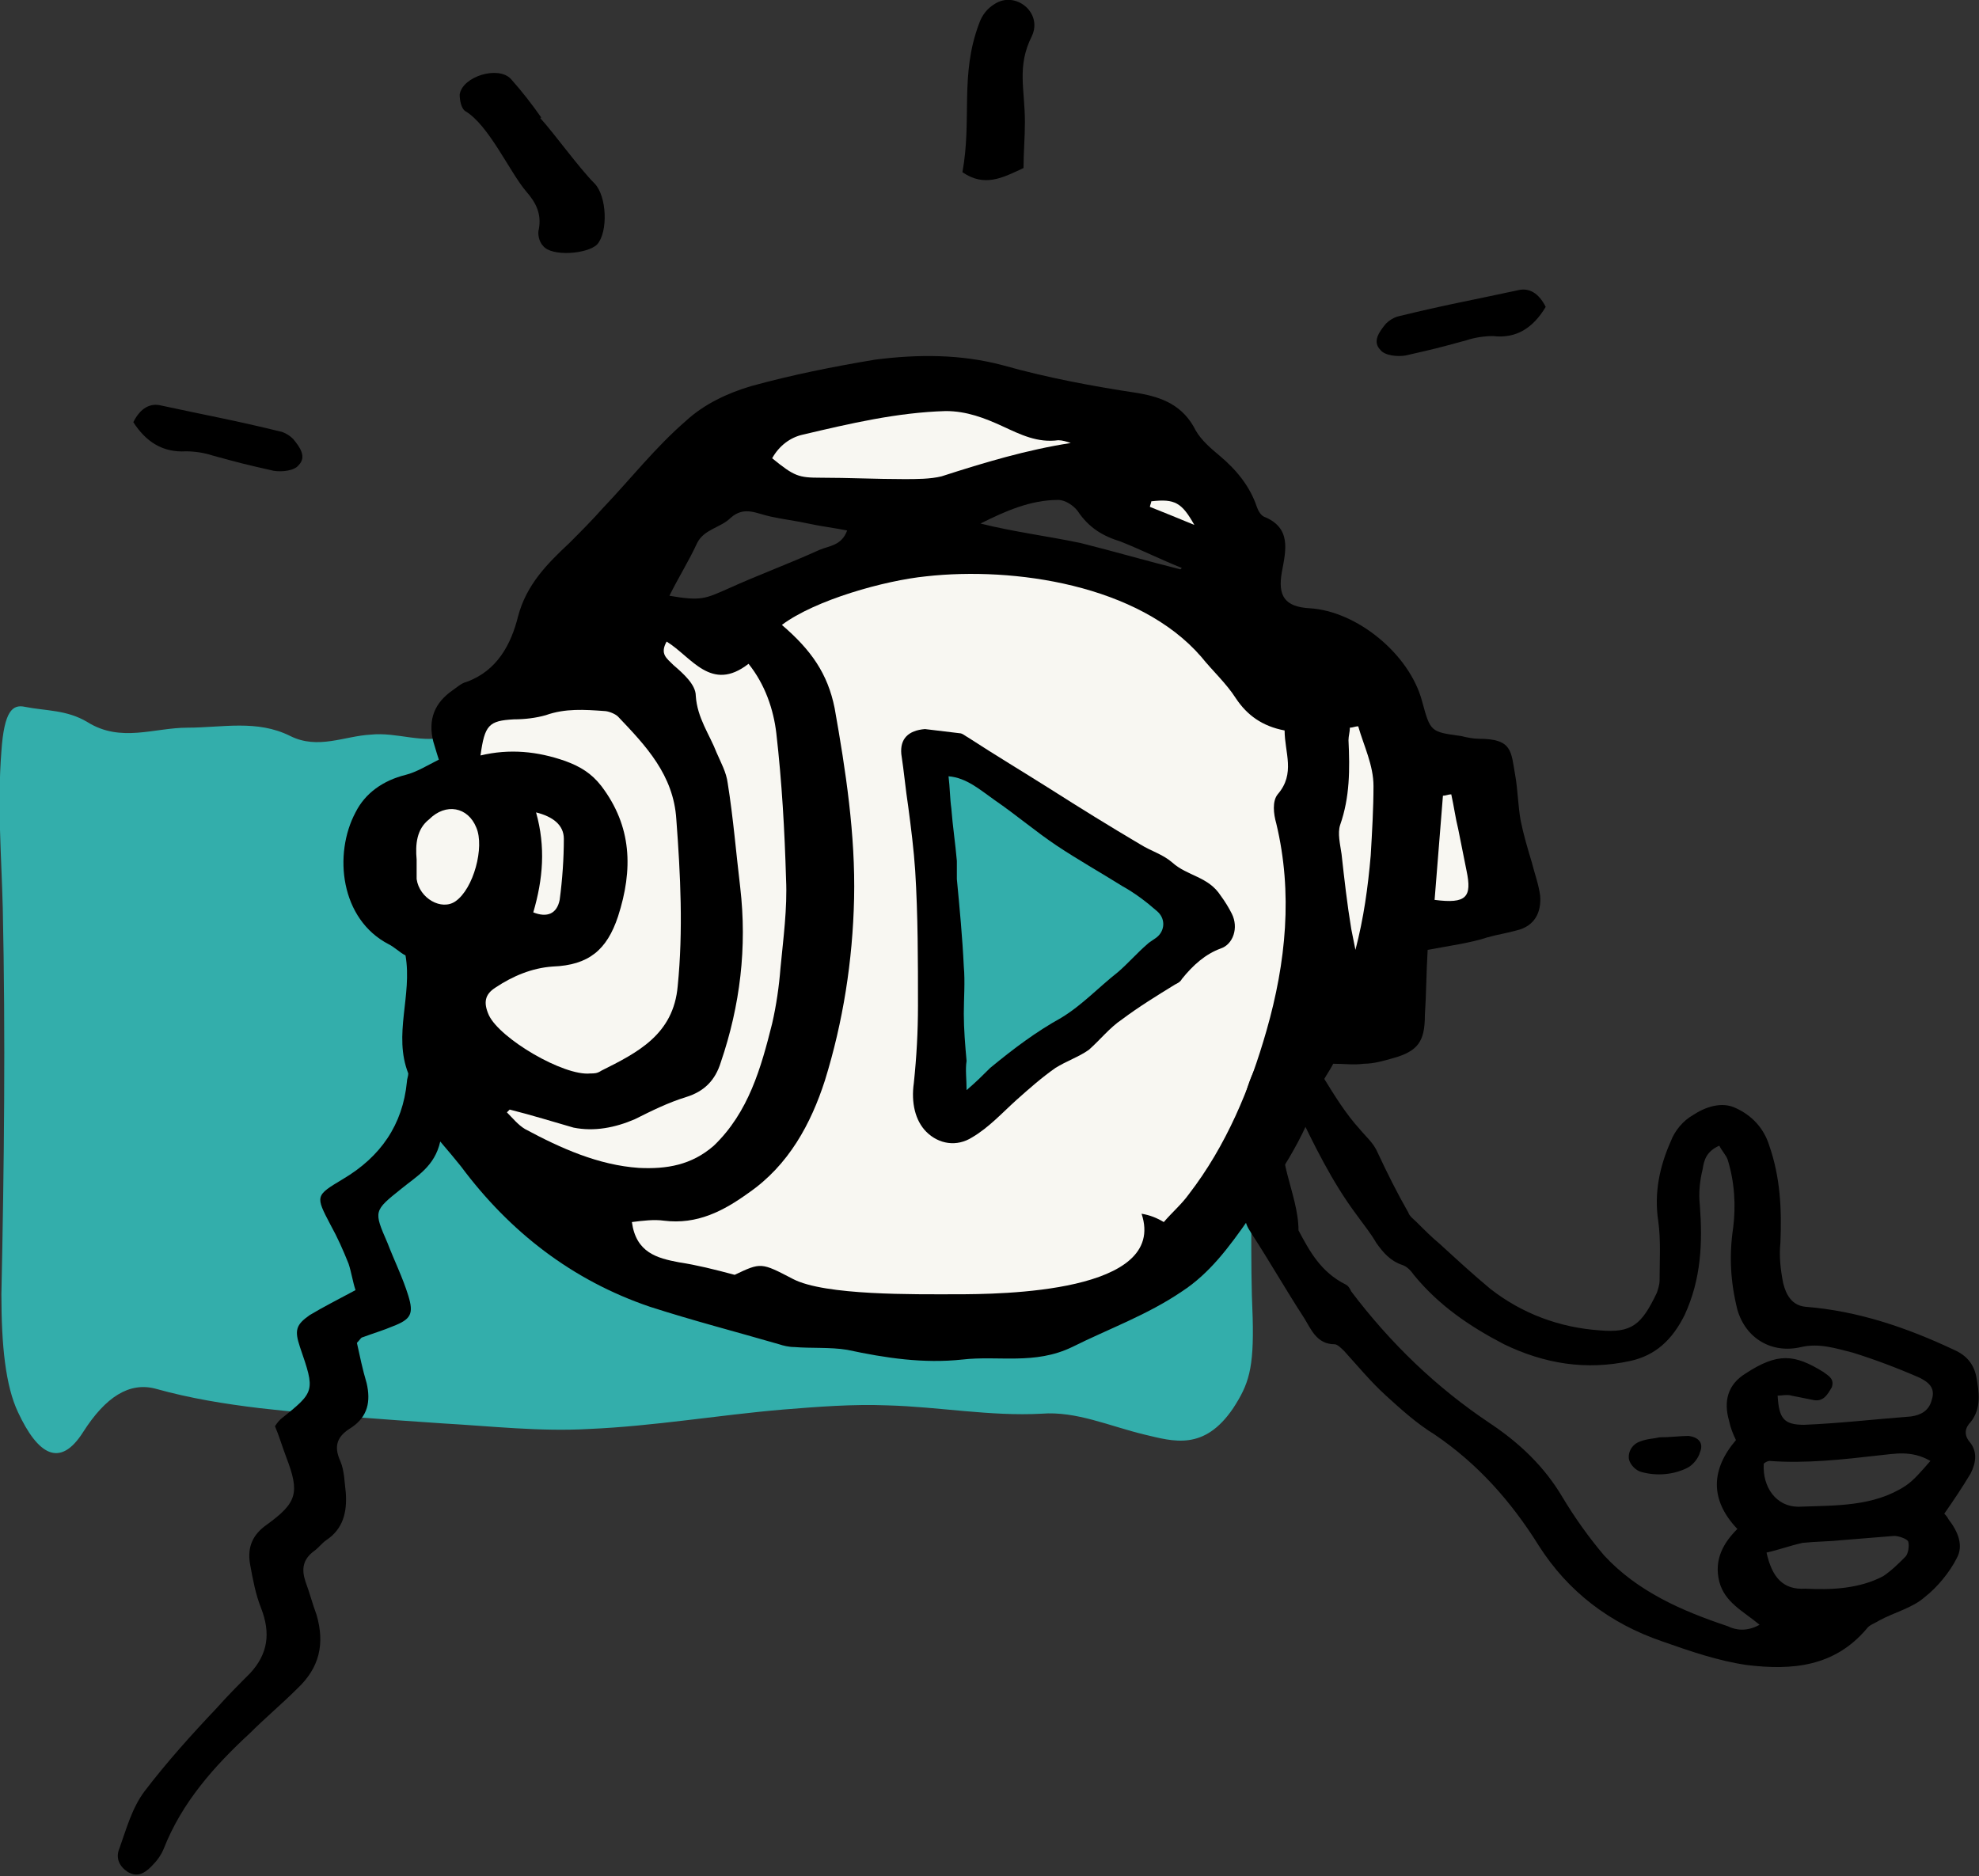
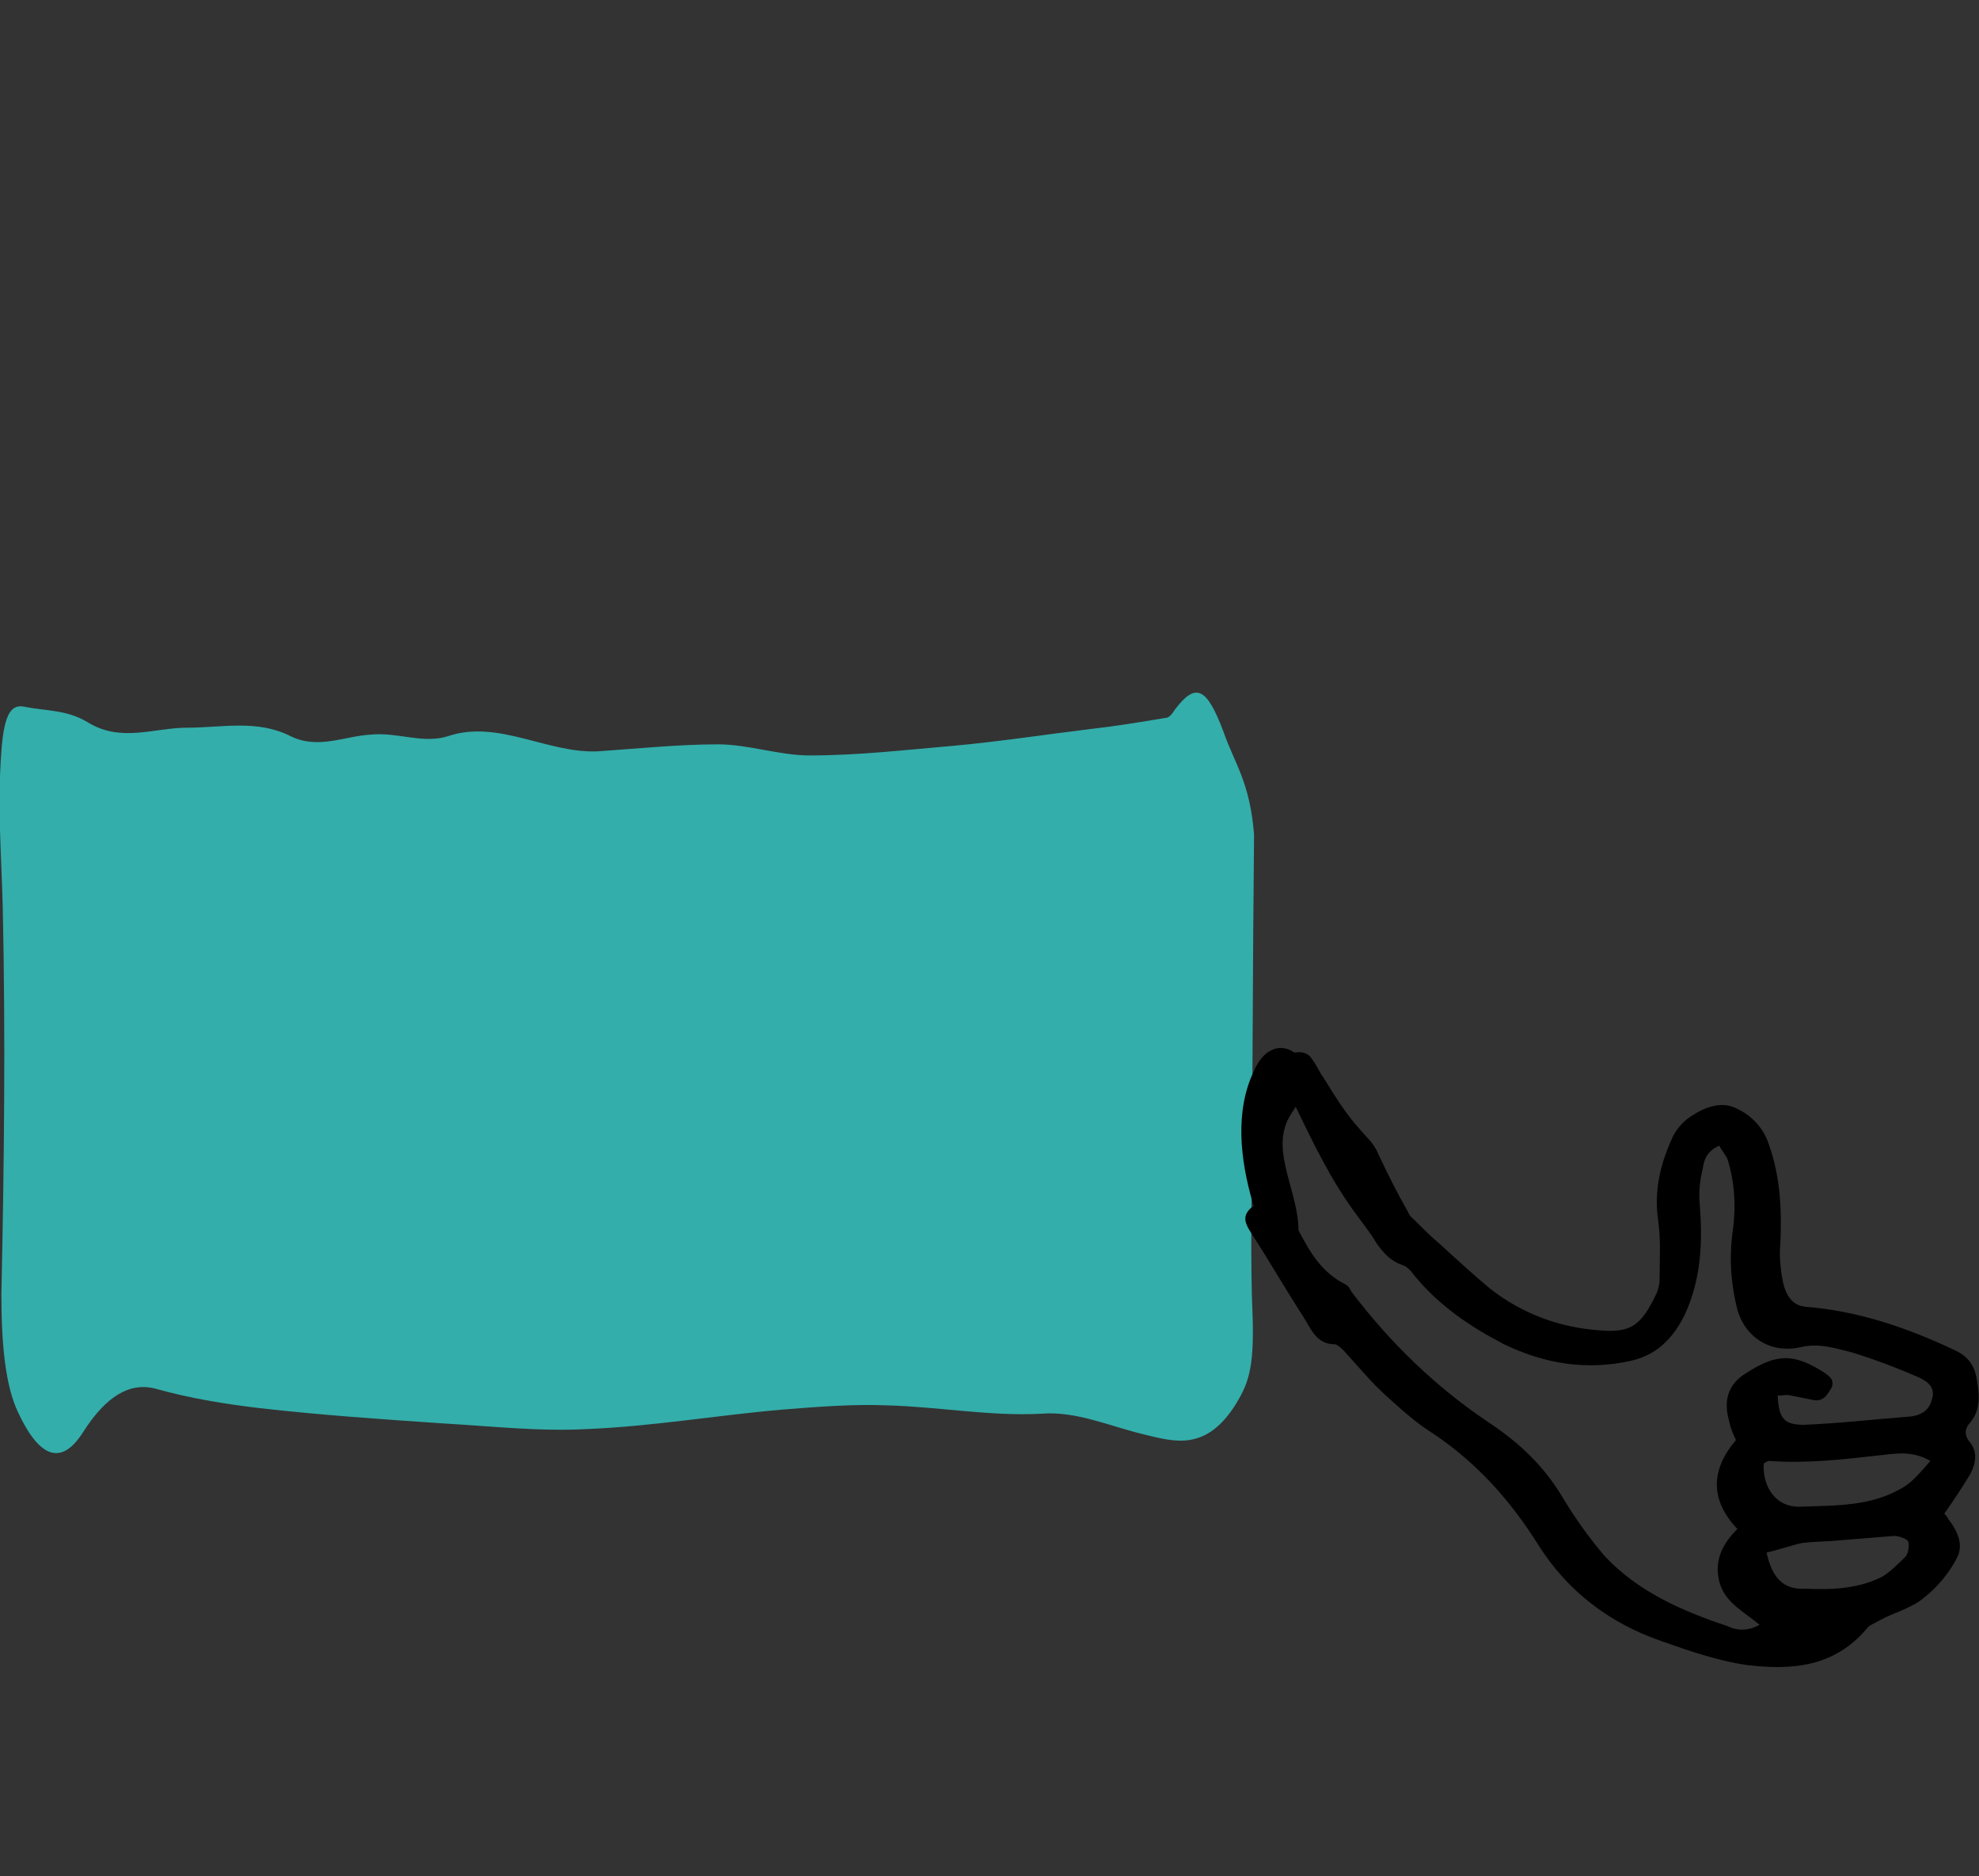
<svg xmlns="http://www.w3.org/2000/svg" version="1.1" id="Layer_1" x="0" y="0" width="142.5" height="135.1" xml:space="preserve">
  <rect width="100%" height="100%" fill="#333333" stroke="none" />
  <style>.st0{fill:#33aeab}.st1{fill:#f8f7f2}</style>
  <path class="st0" d="M90.3 60.1c-.1 9.4-.1 18.9-.2 28.3 0 2.2 0 4.3.1 6.5.1 3.7-.3 4.8-1.4 6.5-2.1 3.1-4.3 2.4-6.4 1.9-2.5-.6-4.9-1.7-7.4-1.5-3.7.2-7.4-.5-11.1-.6-2.5-.1-5 .1-7.5.3-4.7.4-9.3 1.2-14 1.4-3.5.2-7-.2-10.5-.4-4.4-.3-8.8-.6-13.2-1.1-2.5-.3-5-.7-7.5-1.4-1.9-.5-3.6.6-5.2 3.1-1.7 2.7-3.3 1.6-4.7-1.4C.4 99.8.1 96.9.1 93.2c.2-9.3.3-18.6.1-27.8-.1-3.9-.4-7.4-.1-11.3.2-2.9.8-3.4 1.7-3.2 1.5.3 3 .2 4.5 1.1 2.4 1.5 4.8.4 7.2.4 2.5 0 5-.6 7.4.6 2 1 3.9 0 5.8-.1 1.9-.2 3.8.7 5.6.1 3.6-1.2 7.2 1.3 10.8 1.1 2.9-.2 5.8-.5 8.6-.5 2.2 0 4.4.8 6.6.8 3.5 0 6.9-.4 10.4-.7 3.3-.3 6.5-.8 9.8-1.2 1.8-.2 3.6-.5 5.4-.8.3 0 .5-.3.7-.6 1.5-2 2.3-1.6 3.5 1.6.8 2.3 1.9 3.6 2.2 7.4z" />
-   <path d="M102.8 68.4c-.1 1.7-.1 3.2-.2 4.7 0 1.9-.5 2.6-2.3 3.1-.7.2-1.4.4-2.1.4-.7.1-1.4 0-2.2 0-.3.6-.8 1.2-1 1.9-1 3.5-3.1 6.4-5.1 9.3-1.4 2-2.8 3.9-4.8 5.2-2.5 1.7-5.3 2.7-7.9 4-2.7 1.3-5.3.6-7.9.9-2.8.3-5.5-.1-8.3-.7-1.2-.2-2.6-.1-3.8-.2-.4 0-.8-.1-1.1-.2-3.1-.9-6.2-1.7-9.3-2.7-5.6-1.9-10.1-5.4-13.6-10.1-.4-.5-.9-1.1-1.5-1.8-.4 1.8-1.7 2.5-2.8 3.4-2 1.6-2 1.6-1 3.9.5 1.3 1.1 2.5 1.5 3.8.4 1.3.2 1.7-1.1 2.2-.7.3-1.4.5-2.2.8-.1 0-.2.2-.4.4.2.9.4 1.9.7 2.9.3 1.3.1 2.4-1.1 3.2-1 .6-1.3 1.3-.8 2.4.3.7.3 1.5.4 2.3.1 1.4-.2 2.6-1.4 3.4-.3.2-.6.6-.9.8-.8.6-.9 1.3-.6 2.2.3.8.5 1.6.8 2.4.6 2.1.2 3.8-1.4 5.3-1.1 1.1-2.3 2.1-3.4 3.2-2.6 2.4-4.9 5-6.2 8.3-.2.5-.5.9-.9 1.3-.5.5-1 .8-1.7.4-.6-.4-.9-1-.6-1.7.5-1.4.9-2.9 1.8-4.1 1.6-2.1 3.4-4.1 5.2-6 .8-.9 1.6-1.7 2.4-2.5 1.3-1.4 1.5-2.9.8-4.7-.4-1-.6-2.1-.8-3.2-.2-1.2.2-2.1 1.2-2.8 2.2-1.6 2.4-2.3 1.4-4.9-.3-.8-.5-1.5-.8-2.2.2-.3.3-.4.4-.5 2.5-2 2.5-2 1.4-5.2-.4-1.2-.3-1.6.7-2.3 1-.6 2-1.1 3.3-1.8-.2-.6-.3-1.3-.5-1.9-.4-1-.8-1.9-1.3-2.8-1.1-2.1-1.1-2.1.9-3.3 2.7-1.6 4.3-3.9 4.6-7 0-.2.1-.4.1-.6-1.1-2.8.3-5.6-.2-8.5-.4-.2-.8-.6-1.2-.8-3.5-1.8-4-6.5-2.4-9.5.7-1.4 2-2.3 3.6-2.7.8-.2 1.6-.7 2.4-1.1-.2-.6-.3-1-.4-1.3-.4-1.6.1-2.8 1.4-3.7.3-.2.6-.5 1-.6 2.2-.8 3.2-2.7 3.7-4.7.6-2.3 2.1-3.8 3.7-5.3.8-.8 1.6-1.6 2.4-2.5 2-2.1 3.8-4.4 6-6.3 1.3-1.2 3-2 4.7-2.5C57 27 60 26.4 63 25.9c3.1-.4 6.2-.4 9.2.4 3.2.9 6.4 1.5 9.7 2 1.8.3 3.3.9 4.2 2.7.4.7 1.1 1.3 1.7 1.8 1.2 1 2.2 2.2 2.7 3.7.1.3.3.6.5.7 2 .8 1.6 2.4 1.3 4-.3 1.7.2 2.5 2 2.6 3.4.2 7.2 3.3 8.1 6.7.6 2.2.6 2.2 2.8 2.5.4.1.9.2 1.3.2 2.4 0 2.3.9 2.6 2.6.2 1.1.2 2.2.4 3.3.2 1 .5 2 .8 3 .2.8.5 1.6.6 2.4.1 1.2-.4 2.2-1.7 2.5-.7.2-1.4.3-2.1.5-1.2.4-2.7.6-4.3.9zM48.2 42.9c2.3.4 2.6.2 4.2-.5 2.2-1 4.4-1.8 6.6-2.8.7-.3 1.6-.3 2-1.4-1-.2-1.9-.3-2.8-.5-.9-.2-1.8-.3-2.7-.5-1-.2-1.9-.8-2.9.1-.7.7-1.9.8-2.4 1.8-.6 1.3-1.3 2.4-2 3.8zM85 41l.1-.1c-1.5-.6-2.9-1.3-4.4-1.9-1.3-.4-2.3-1-3.1-2.2-.3-.4-.9-.8-1.4-.8-2 0-3.8.8-5.6 1.7 2.4.6 4.8.9 7.2 1.4 2.4.6 4.8 1.3 7.2 1.9zM71.6.3c1.5-1 3.5.6 2.7 2.3-1.1 2.2-.5 3.8-.5 6.2 0 1.1-.1 2.2-.1 3.3-1.5.7-2.8 1.4-4.4.3.7-3.8-.2-7 1.2-10.7.2-.6.6-1.1 1.1-1.4zM38.9 8.5c1 1.1 2.8 3.6 3.9 4.7.9.9 1 3.5.2 4.4-.7.7-3.3.9-3.9.1-.3-.3-.4-.9-.3-1.2.2-1.1-.2-1.9-.9-2.7-1.2-1.4-2.7-4.8-4.4-5.8-.3-.2-.4-.8-.4-1.2.2-1.3 2.8-2.1 3.7-1.1.8.9 1.5 1.8 2.2 2.8 0-.1-.1 0-.1 0zM9.6 30.4c.5-1 1.2-1.4 2-1.2 3.7.8 5 1 8.7 1.9.3.1.6.3.8.5.5.6 1 1.3.4 1.9-.3.4-1.2.5-1.8.4-2.2-.5-2.2-.5-4.4-1.1-.6-.2-1.3-.3-1.9-.3-1.7.1-2.9-.7-3.8-2.1zm101.7-8.3c-.5-1-1.2-1.4-2-1.2-3.7.8-5 1-8.7 1.9-.3.1-.6.3-.8.5-.5.6-1 1.3-.4 1.9.3.4 1.2.5 1.8.4 2.2-.5 2.2-.5 4.4-1.1.6-.2 1.3-.3 1.9-.3 1.7.2 2.9-.6 3.8-2.1z" />
-   <path class="st1" d="M52.9 91.8c1.9-.9 1.9-.9 4.2.3 2.3 1.2 8.8 1.1 11.7 1.1 3.3 0 15.3-.1 13.4-5.8.6.1 1.1.3 1.6.6.6-.7 1.3-1.3 1.8-2 2.7-3.5 4.4-7.6 5.6-11.8 1.4-4.9 1.9-9.9.7-14.9-.2-.7-.3-1.6.1-2.1 1.3-1.5.5-3 .5-4.6-1.6-.3-2.7-1.1-3.5-2.3-.7-1.1-1.7-2-2.5-3-4.5-5.2-13.5-6.5-19.8-5.8-3 .3-8 1.7-10.4 3.5 2.1 1.8 3.3 3.5 3.8 6 .8 4.5 1.5 9.1 1.4 13.7-.1 4.5-.8 8.9-2.1 13.1-1 3.1-2.6 6.1-5.5 8.1-1.8 1.3-3.7 2.3-6.1 2-.7-.1-1.5 0-2.3.1.3 2.2 1.8 2.6 3.4 2.9 1.3.2 2.5.5 4 .9zM34.6 54.4c2.1-.5 4.1-.3 6.1.4 1.1.4 1.9.9 2.6 1.8 2.2 2.9 2.3 6 1.2 9.4-.8 2.4-2.1 3.5-4.7 3.6-1.5.1-2.9.7-4.1 1.5-.8.5-.9 1.1-.5 2 .8 1.7 5.4 4.4 7.3 4.2.3 0 .5 0 .8-.2 2.6-1.3 5.2-2.6 5.5-6.1.4-4 .2-8-.1-12-.2-3.2-2.2-5.3-4.2-7.4-.2-.2-.7-.4-1-.4-1.4-.1-2.8-.2-4.2.3-.7.2-1.5.3-2.3.3-1.8.1-2.1.4-2.4 2.6z" />
-   <path class="st1" d="M36.7 79.9l-.2.2c.4.4.8.9 1.3 1.2 2.6 1.4 5.3 2.6 8.2 2.8 2 .1 3.8-.2 5.4-1.6 2.5-2.4 3.4-5.6 4.2-8.8.3-1.3.5-2.7.6-4 .2-2.1.5-4.3.4-6.4-.1-3.5-.3-7-.7-10.5-.2-1.7-.8-3.5-2-5-2.7 2.1-4.1-.5-5.9-1.6-.5.9 0 1.2.5 1.7.7.6 1.6 1.4 1.6 2.2.1 1.6 1 2.8 1.5 4.1.3.7.7 1.4.8 2.2.4 2.5.6 5 .9 7.5.5 4.3 0 8.5-1.4 12.6-.4 1.3-1.2 2.1-2.5 2.5-1.3.4-2.5 1-3.7 1.6-1.4.6-2.9.9-4.4.6-1.4-.4-3-.9-4.6-1.3zm40.4-48c-.3-.1-.6-.2-.9-.2-1.5.2-2.7-.4-4-1-1.3-.6-2.6-1.1-4.1-1.1-3.5.1-6.9.9-10.3 1.7-.9.2-1.7.8-2.2 1.7 1.6 1.3 1.9 1.4 3.5 1.4 2 0 4 .1 6 .1.9 0 1.9 0 2.7-.2 3.1-1 6.1-1.9 9.3-2.4zM30 61.9v1.4c.2 1.4 1.8 2.3 2.8 1.6 1.3-.9 2.1-3.9 1.5-5.3-.6-1.5-2.2-1.8-3.4-.6-.9.7-1 1.8-.9 2.9zm67.8-9.6c-.2 0-.4.1-.6.1 0 .3-.1.6-.1.9.1 2.1.1 4.1-.6 6.1-.2.6 0 1.4.1 2.1.2 1.8.4 3.6.7 5.4l.3 1.5c.6-2.3.9-4.5 1.1-6.8.1-1.7.2-3.4.2-5 0-1.5-.7-2.9-1.1-4.3zm6.7 4.9c-.2 0-.4.1-.6.1l-.6 7.5c2.3.3 2.7-.2 2.3-2.1l-.6-3c-.2-.8-.3-1.6-.5-2.5zm-66.1 8.5c1 .4 1.7.1 1.9-.9.2-1.5.3-3 .3-4.4 0-1-.8-1.6-2-1.9.7 2.5.5 4.8-.2 7.2zm44.5-29.6c0 .1-.1.3-.1.4 1 .4 2 .8 3.2 1.3-.9-1.6-1.4-1.9-3.1-1.7z" />
  <path d="M90.1 88.8c1.3 2 2.5 4.1 3.8 6.1.5.8.9 1.9 2.2 1.9.2 0 .5.3.7.5 1 1.1 1.9 2.2 3 3.2s2.2 2 3.5 2.8c3.1 2.1 5.5 4.8 7.5 8 2.1 3.3 5.1 5.6 8.9 6.9 2 .7 4 1.4 6.1 1.7 3.3.4 6.3.1 8.6-2.6.2-.3.6-.4.9-.6 1.1-.6 2.4-.9 3.3-1.7.9-.7 1.8-1.8 2.3-2.8.5-.9.1-1.9-.6-2.8-.1-.2-.2-.3-.3-.4.7-1 1.3-1.9 1.9-2.9.4-.8.5-1.6-.1-2.3-.4-.5-.3-1 .1-1.4.8-1 .6-2.2.4-3.3-.2-.9-.7-1.5-1.6-1.9-3.4-1.6-6.9-2.8-10.7-3.1-1-.1-1.4-.9-1.6-1.7-.2-1-.3-2-.2-2.9.1-2.4 0-4.7-.8-7-.4-1.3-1.3-2.2-2.4-2.7-1-.5-2.2-.1-3.1.5-.7.4-1.3 1.1-1.6 1.9-.8 1.8-1.2 3.7-.9 5.7.2 1.4.1 2.9.1 4.3 0 .3-.1.6-.2.9-1.1 2.3-1.8 2.9-4.1 2.7-2.9-.2-5.6-1.2-7.9-3-1.2-1-2.4-2.1-3.6-3.2-.6-.5-1.1-1-1.7-1.6-.2-.2-.5-.4-.6-.7-.8-1.4-1.5-2.8-2.2-4.3-.3-.7-.8-1.1-1.3-1.7-1-1.1-1.8-2.4-2.6-3.7-.3-.4-.5-.9-.8-1.3-.3-.5-.8-.6-1.3-.5-.4-.3-.9-.4-1.3-.3-.8.2-1.3.9-1.6 1.6-1.4 2.9-1 6.4-.1 9.5 0 .1 0 .2.1.2-.8.6-.8 1.1-.2 2zm47.1 18.2c-2.3 1.5-5 1.4-7.7 1.5-1.6 0-2.6-1.4-2.5-3.1.1-.1.3-.2.4-.2 2.6.2 5.3-.1 7.9-.4 1.1-.1 2.3-.4 3.7.4-.7.8-1.2 1.4-1.8 1.8zm-10 4.8c.9-.2 1.7-.5 2.6-.7 1-.1 2-.1 2.9-.2 1.2-.1 2.5-.2 3.7-.3.3 0 .9.2 1 .4.1.3 0 .9-.2 1.1-.5.5-1 1-1.6 1.4-1.7.9-3.7 1-5.6.9-1.6.1-2.4-.8-2.8-2.6zM93.5 88.6c0-2.7-1.9-5.5-.8-7.9.2-.4.4-.7.6-1 1.3 2.7 2.6 5.4 4.4 7.8.5.7 1 1.3 1.4 2 .5.7 1 1.3 1.9 1.6.3.1.6.4.8.7 1.8 2.2 4 3.7 6.5 5 2.9 1.4 5.9 1.9 9.1 1.2 1.8-.4 3-1.5 3.9-3.3 1.2-2.6 1.3-5.2 1.1-7.9-.1-.9 0-1.8.2-2.6.1-.7.3-1.3 1.2-1.7.2.4.5.7.6 1 .5 1.6.6 3.3.4 4.9-.3 2-.2 3.9.3 5.9.6 2.1 2.5 3.2 4.6 2.7 1.3-.3 2.5.1 3.7.4 1.6.5 3.2 1.1 4.8 1.8.6.3 1.2.7.9 1.6-.2.8-.8 1.1-1.5 1.2-2.6.2-5.2.5-7.7.6-1.5 0-1.8-.5-1.9-2.1.3 0 .7-.1 1 0l1.5.3c.8.2 1.1-.4 1.4-.9.2-.6-.2-.8-.6-1.1-2.1-1.3-3.3-1.4-5.6.1-1.3.8-1.6 2-1.2 3.4.1.5.3 1 .5 1.4-1.8 2.1-1.9 4.3.1 6.4-1 1-1.7 2.2-1.3 3.8.4 1.5 1.7 2.1 2.9 3.1-.9.5-1.7.4-2.3.1-3.3-1.1-6.5-2.5-8.9-5.1-1.1-1.3-2.1-2.7-3-4.2-1.3-2.2-3.1-3.9-5.2-5.3-3.9-2.6-7.2-5.8-10-9.5-.1-.2-.2-.4-.4-.5-1.8-.9-2.6-2.4-3.4-3.9z" />
-   <path d="M118.1 103.8c.5-.2 1-.2 1.4-.3.8 0 1.5-.1 2.1-.1.7.1 1.1.5.8 1.2-.1.4-.5.9-.9 1.1-1 .5-2.2.6-3.3.3-.4-.1-.8-.5-.9-.9-.1-.5.2-1.1.8-1.3zM66.6 52.5c.8.1 1.7.2 2.5.3.2 0 .4.2.6.3 2 1.3 4 2.5 5.9 3.7 2.2 1.4 4.3 2.7 6.5 4 .8.5 1.6.7 2.3 1.3 1.1 1 2.6 1 3.5 2.4.3.4.6.9.8 1.3.5 1 .1 2.2-.8 2.5-1.1.4-2 1.2-2.8 2.2-.1.2-.3.3-.5.4-1.3.8-2.6 1.6-3.8 2.5-.9.6-1.6 1.5-2.4 2.2-.7.5-1.6.8-2.4 1.3-1 .7-1.9 1.5-2.8 2.3-1 .9-2 2-3.2 2.7-1.1.7-2.4.5-3.3-.4-.8-.8-1.1-2.1-.9-3.5.2-1.9.3-3.7.3-5.6 0-3.2 0-6.5-.2-9.7-.1-1.5-.3-3.1-.5-4.6-.2-1.3-.3-2.5-.5-3.8-.1-1.1.5-1.7 1.7-1.8z" />
-   <path class="st0" d="M69.6 78.5c.7-.6 1.2-1.1 1.7-1.6 1.7-1.4 3.3-2.6 5.1-3.6 1.5-.9 2.7-2.2 4.1-3.3.7-.6 1.4-1.4 2.1-2 .2-.2.6-.4.8-.6.5-.5.5-1.3-.1-1.8-.8-.7-1.6-1.3-2.5-1.8-1.6-1-3.2-1.9-4.7-2.9s-2.9-2.2-4.5-3.3c-1-.7-2-1.6-3.3-1.7.1.8.1 1.6.2 2.3.1 1.3.3 2.6.4 3.8v1.3c.2 2.1.4 4.2.5 6.3.1 1.1 0 2.3 0 3.4s.1 2.3.2 3.4c-.1.6 0 1.3 0 2.1z" />
+   <path class="st0" d="M69.6 78.5c.7-.6 1.2-1.1 1.7-1.6 1.7-1.4 3.3-2.6 5.1-3.6 1.5-.9 2.7-2.2 4.1-3.3.7-.6 1.4-1.4 2.1-2 .2-.2.6-.4.8-.6.5-.5.5-1.3-.1-1.8-.8-.7-1.6-1.3-2.5-1.8-1.6-1-3.2-1.9-4.7-2.9s-2.9-2.2-4.5-3.3c-1-.7-2-1.6-3.3-1.7.1.8.1 1.6.2 2.3.1 1.3.3 2.6.4 3.8v1.3s.1 2.3.2 3.4c-.1.6 0 1.3 0 2.1z" />
</svg>